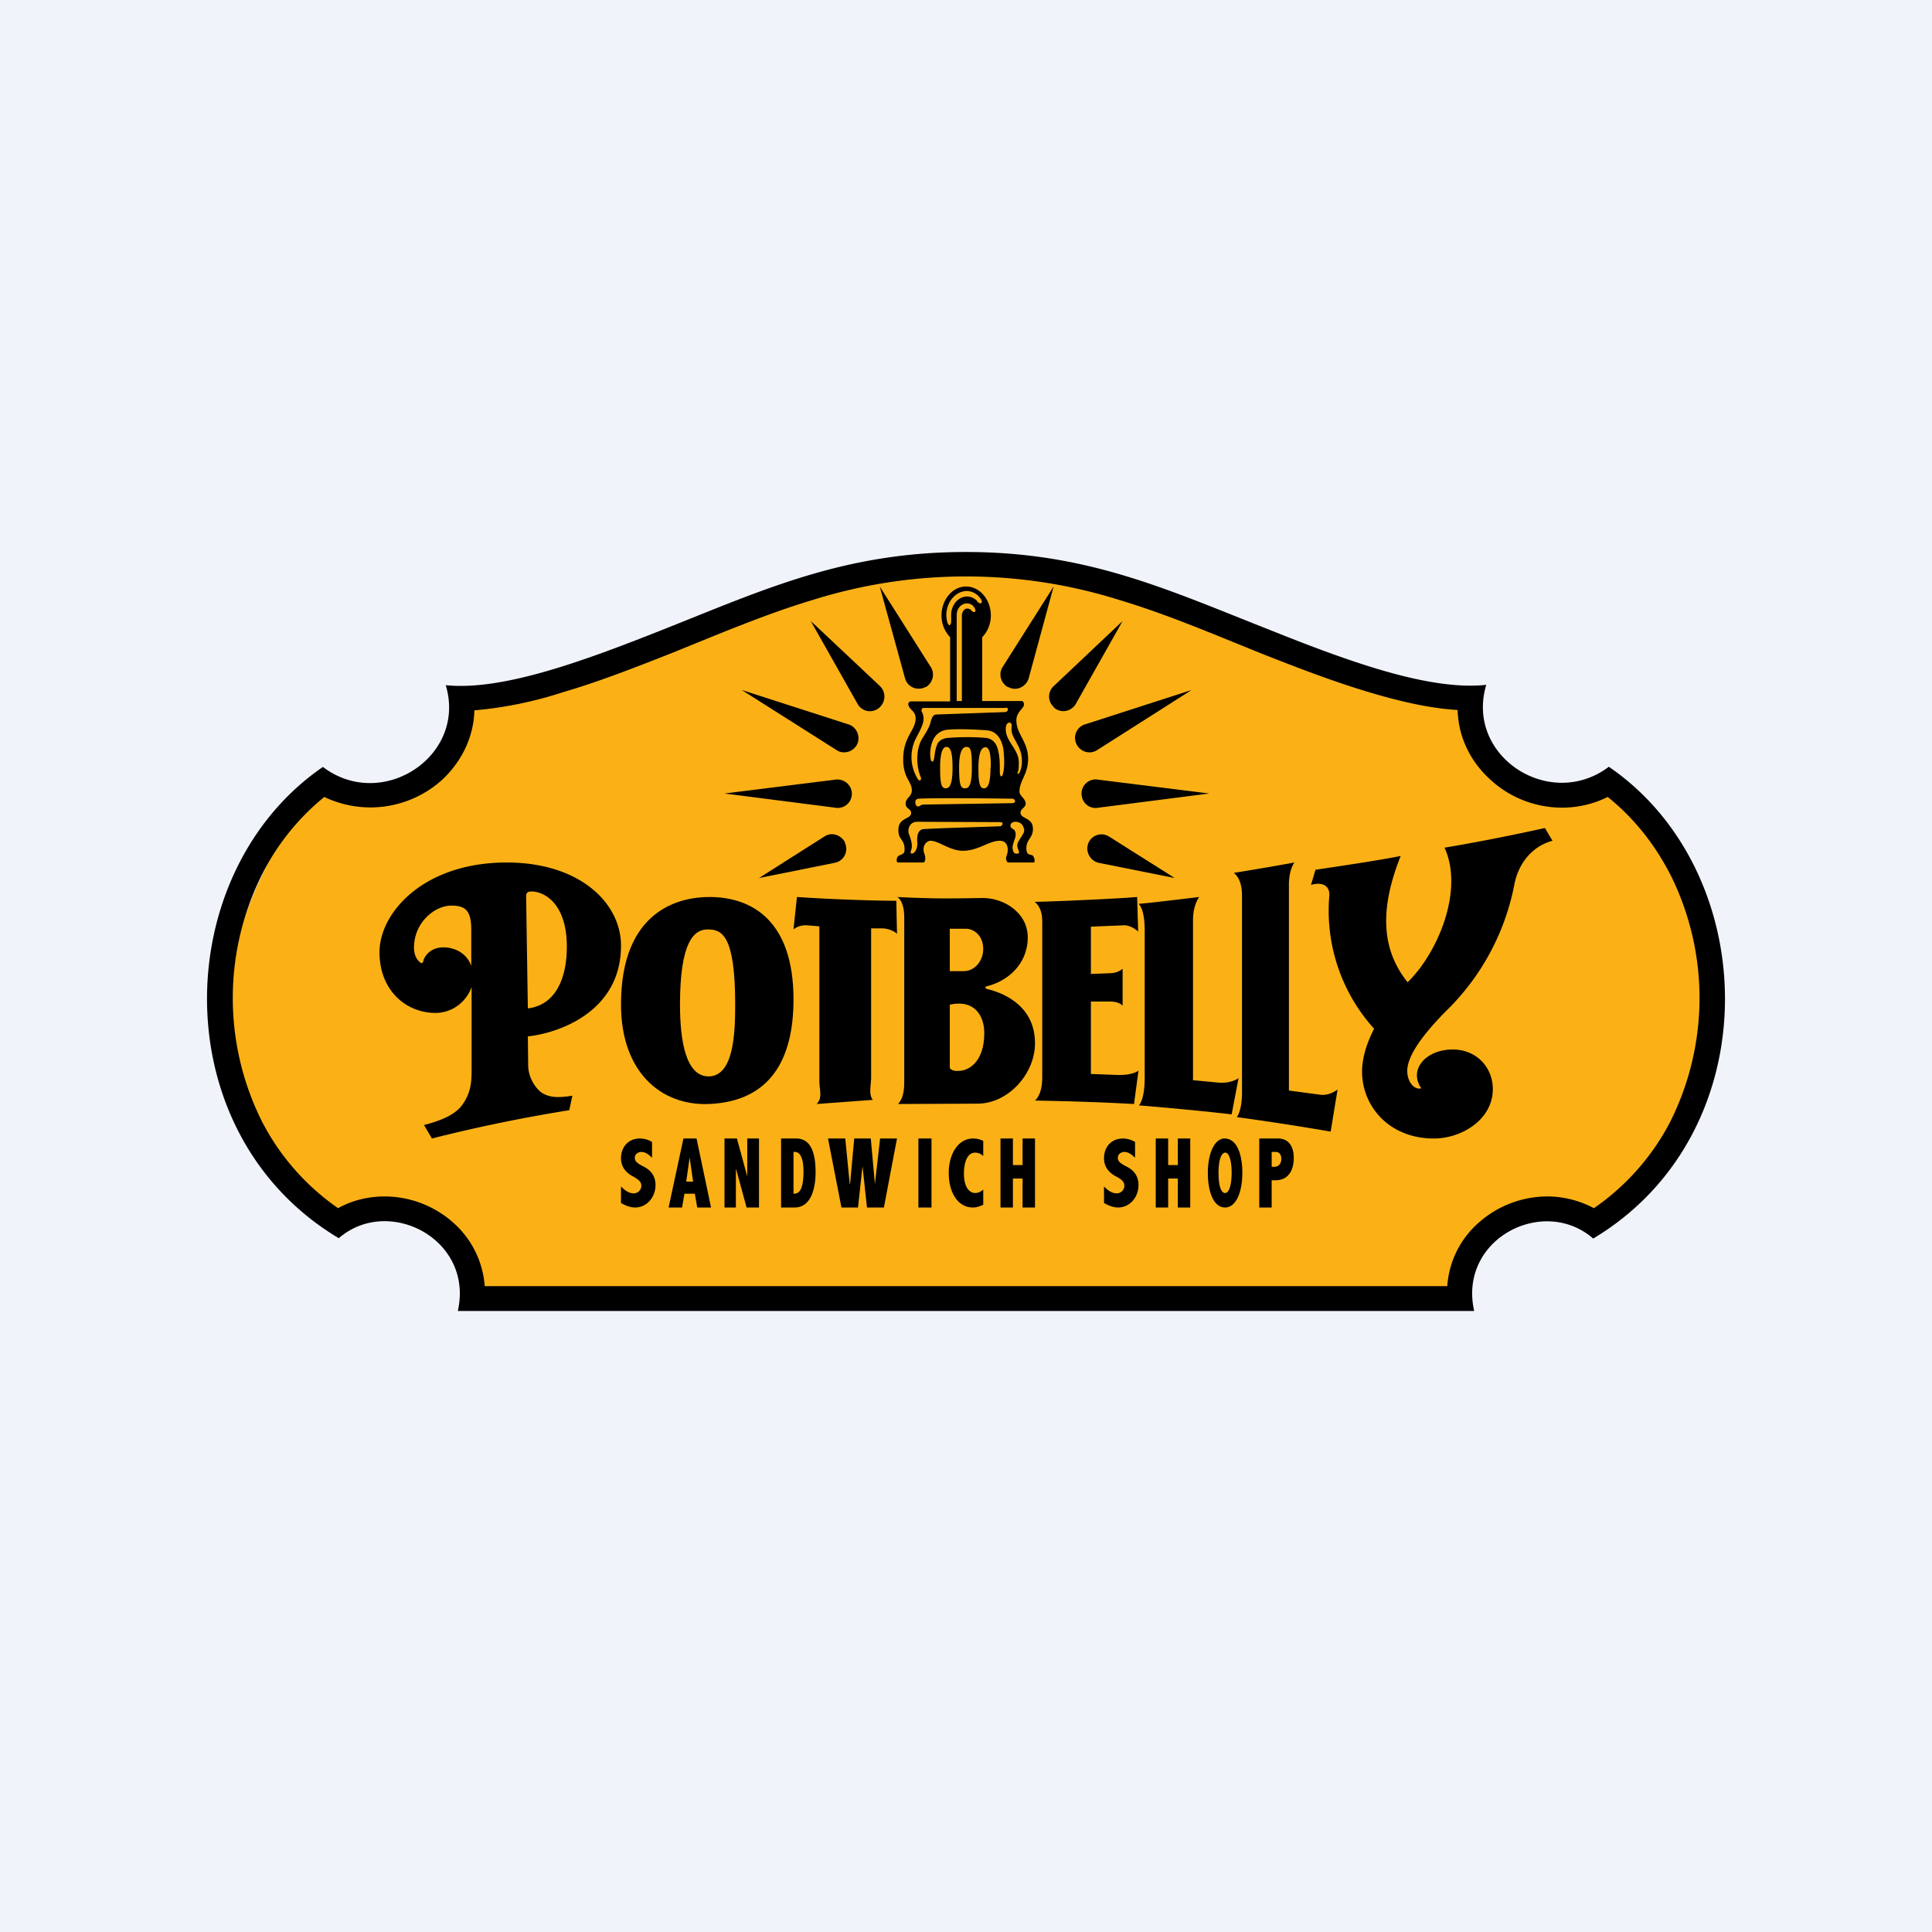
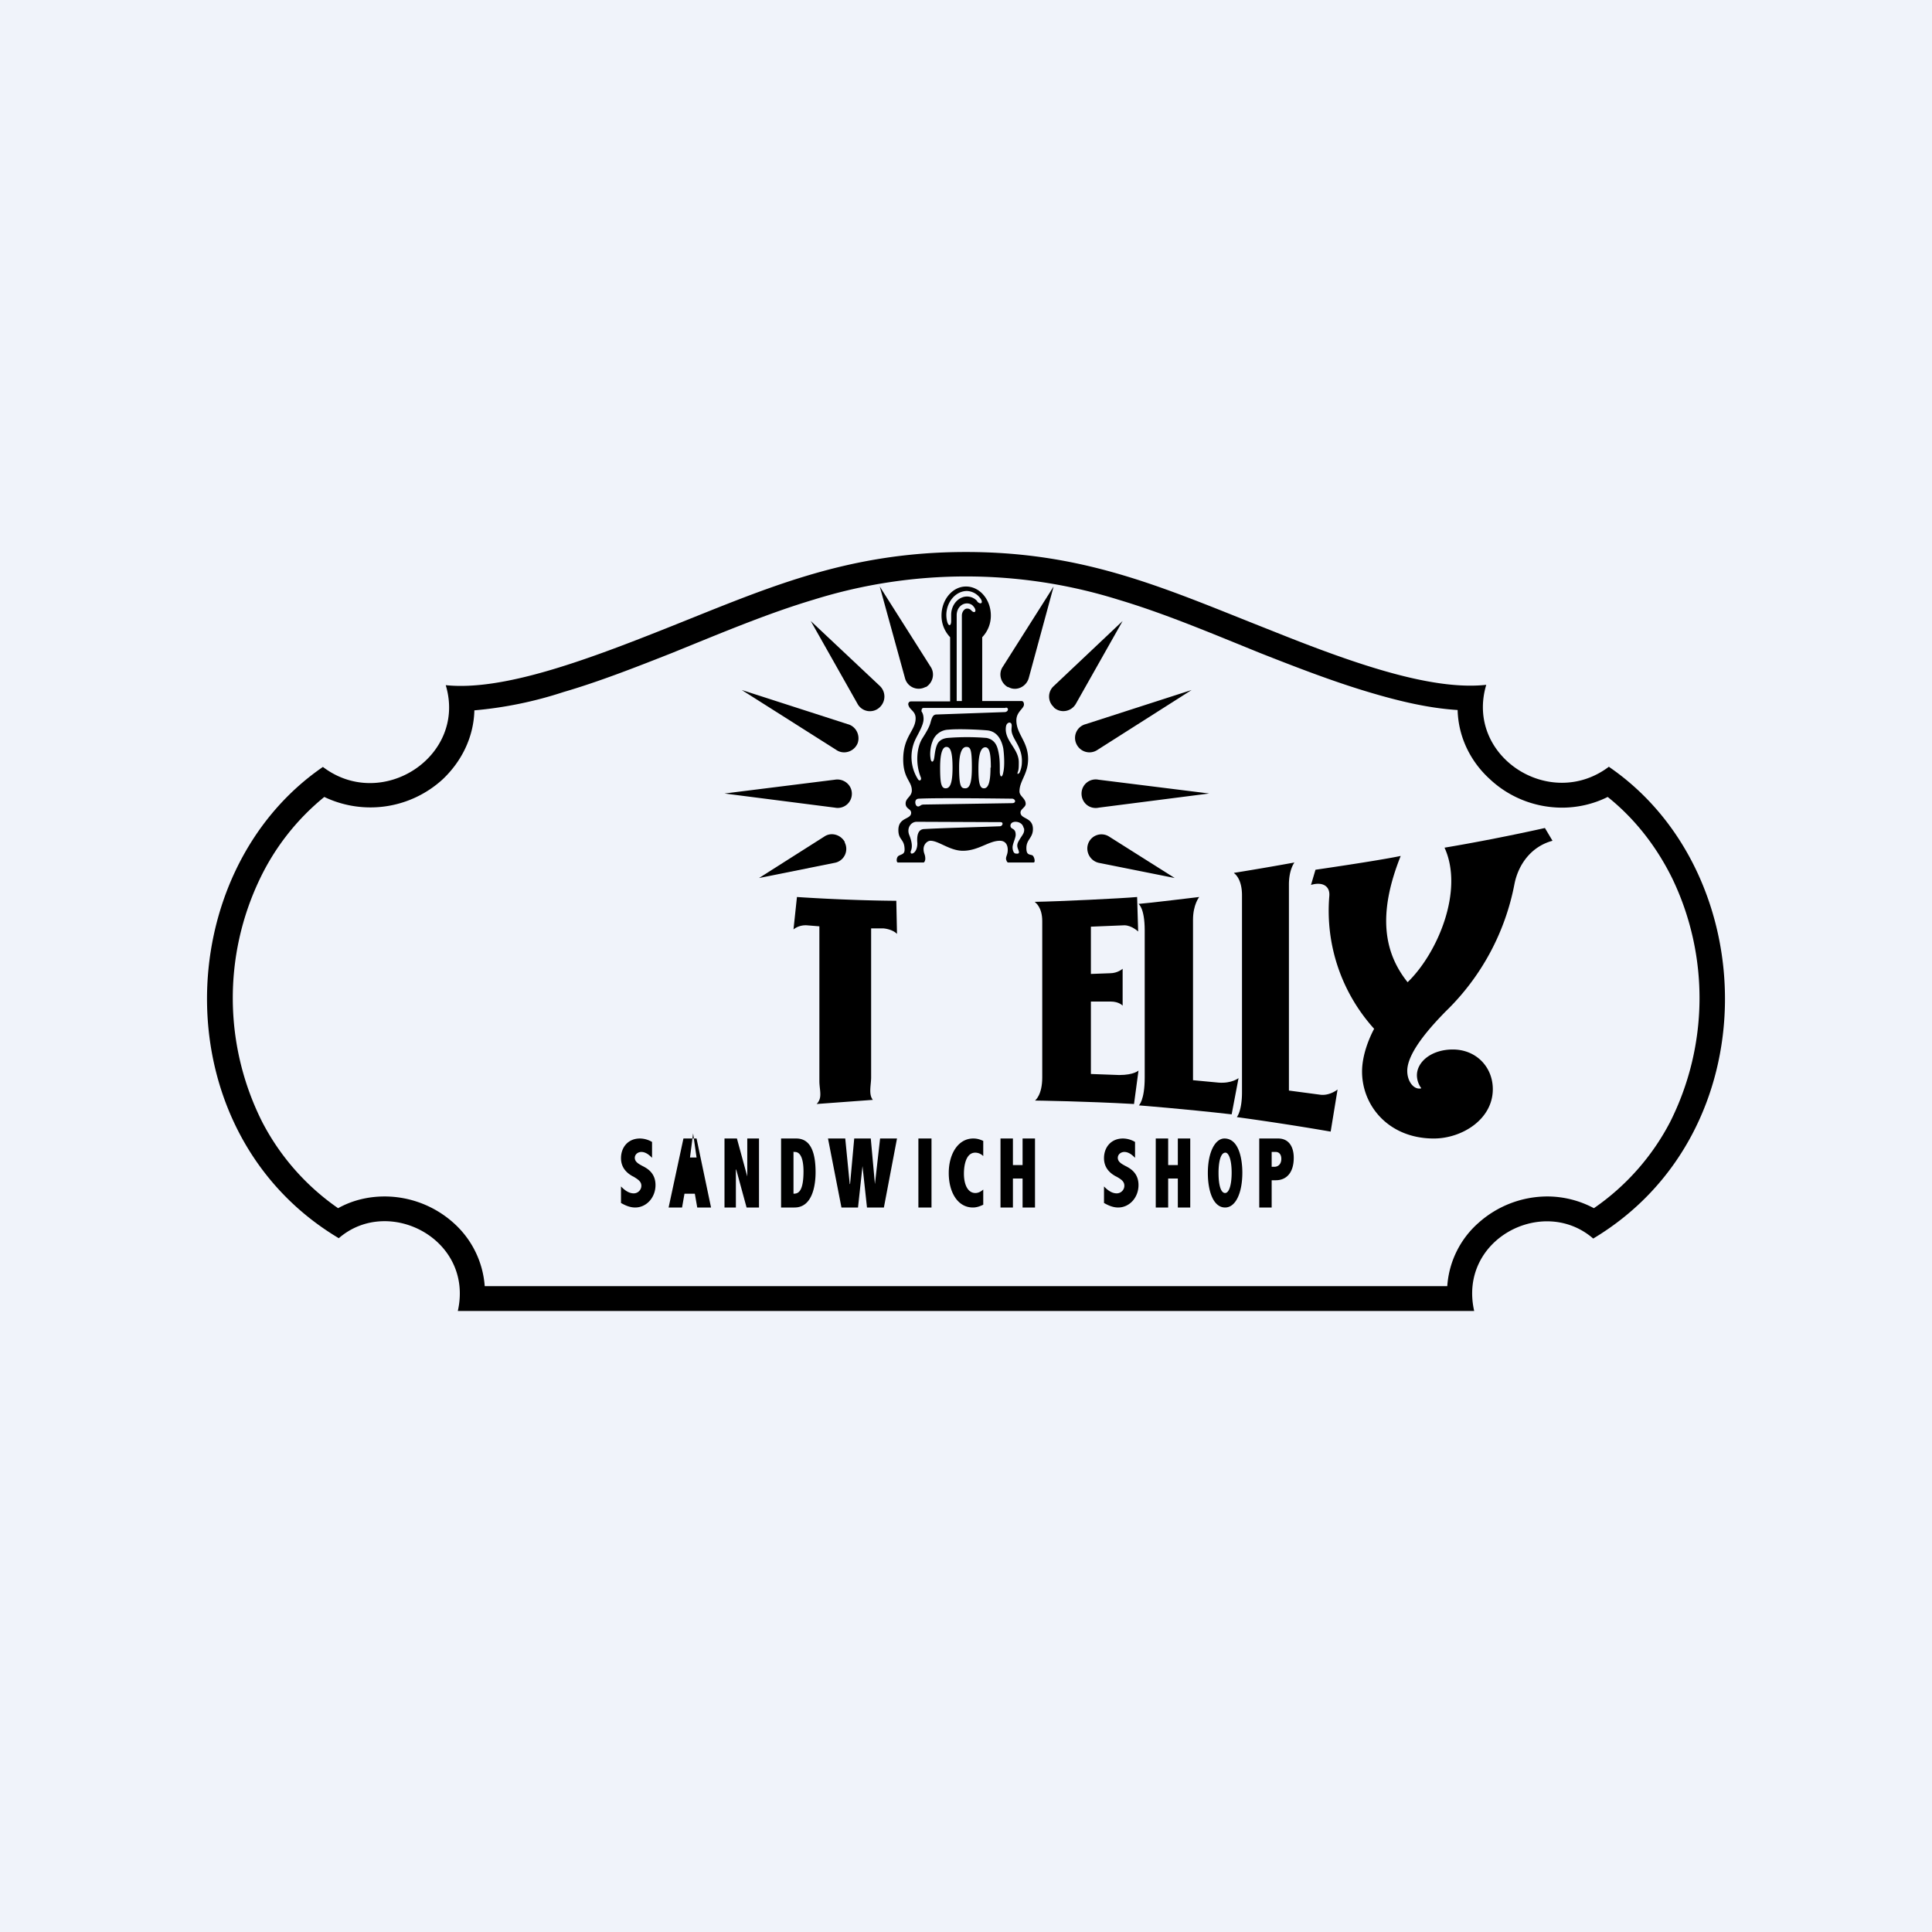
<svg xmlns="http://www.w3.org/2000/svg" width="56" height="56" viewBox="0 0 56 56">
  <path fill="#F0F3FA" d="M0 0h56v56H0z" />
-   <path d="M13.5 20H15s8-3.5 13-3.5c4 0 13 3.5 13 3.5l1.42.18s.3 2.44 1.58 2.82c.87.26 2.5-.5 2.5-.5s3.15 3.4 3 7c-.15 3.6-3.5 6-3.5 6s-1.14-.78-2-.5c-1.14.37-1.5 2.5-1.5 2.5H14s-.81-1.45-1.5-2c-.98-.78-3 0-3 0s-3.5-3-3-6.5c.58-4.09 3-6.5 3-6.5s1.6.6 2.5 0c.87-.58 1.5-2.5 1.5-2.5Z" fill="#FBB116" />
-   <path d="M18.33 34.09c-.18-.1-.33-.26-.33-.52 0-.31.2-.57.55-.57a.7.7 0 0 1 .35.1v.46c-.06-.06-.17-.17-.31-.17-.1 0-.19.07-.19.17 0 .12.12.18.21.23.14.07.39.2.39.56 0 .36-.26.65-.59.65-.19 0-.35-.1-.41-.13v-.48c.07.07.2.2.37.2.12 0 .22-.1.22-.22s-.09-.18-.22-.26l-.04-.02ZM20 33.55h-.01l-.1.7h.2l-.1-.7Zm.19-.55.42 2h-.4l-.07-.4h-.3l-.07.4h-.39l.43-2h.38ZM21.66 34.1V33H22v2h-.36l-.3-1.1h-.01V35H21v-2h.36l.3 1.1ZM23 33.4v1.2c.12 0 .29-.03.29-.65 0-.2-.03-.56-.25-.56h-.05Zm.08-.4c.44 0 .56.45.56.98 0 .35-.08 1.02-.61 1.02h-.39v-2h.44ZM25.36 34.32l.15-1.32H26l-.38 2h-.49L25 33.8l-.13 1.2h-.48L24 33h.5l.13 1.32h.01l.12-1.32h.48l.12 1.32ZM27 33h-.38v2H27v-2ZM28.5 33.51a.33.33 0 0 0-.23-.1c-.33 0-.33.54-.33.61 0 .33.12.56.33.56.1 0 .17-.05.23-.1v.44c-.07.03-.17.08-.3.08-.44 0-.7-.44-.7-1 0-.55.27-1 .71-1 .12 0 .2.03.29.07v.44ZM29.36 33v.77h.28V33H30v2h-.36v-.84h-.28V35H29v-2h.36ZM32.33 34.09c-.18-.1-.33-.26-.33-.52 0-.31.2-.57.55-.57a.7.7 0 0 1 .35.1v.46c-.06-.06-.17-.17-.31-.17-.1 0-.19.07-.19.17 0 .12.12.18.21.23.14.07.39.2.39.56 0 .36-.26.65-.59.65-.19 0-.35-.1-.41-.13v-.48c.07.07.2.2.37.2.12 0 .22-.1.22-.22s-.08-.18-.22-.26l-.04-.02ZM33.86 33v.77h.28V33h.36v2h-.36v-.84h-.28V35h-.36v-2h.36ZM35.32 34c0 .36.07.58.19.58s.19-.25.19-.59c0-.39-.09-.58-.18-.58-.16 0-.2.34-.2.58Zm.69-.01c0 .58-.19 1.01-.5 1.01-.34 0-.5-.47-.5-1 0-.62.22-1 .48-1 .43 0 .52.62.52.99ZM36.86 33.4v.42h.08c.11 0 .2-.08.2-.23 0-.12-.06-.2-.16-.2h-.12Zm.19-.4c.3 0 .45.23.45.56 0 .44-.22.65-.52.65h-.12V35h-.36v-2h.55ZM26 27.07l-.02-.96C24.52 26.1 23.1 26 23.1 26l-.1.94s.14-.13.38-.12l.37.03v4.48c0 .27.1.49-.08.67l1.63-.12c-.13-.16-.05-.43-.05-.65v-4.32h.36c.28.03.39.16.39.16Z" />
-   <path fill-rule="evenodd" d="M27.53 29.12c.73-.16 1 .34 1 .82 0 .86-.47 1.1-.74 1.1-.04 0-.18.02-.26-.08v-1.84Zm0-2.2H28c.22 0 .5.19.5.59 0 .32-.23.64-.57.64h-.4v-1.23ZM26 26c1.17.06 1.7.04 2.45.03.62-.02 1.34.41 1.34 1.14 0 .78-.59 1.28-1.2 1.42-.04.01-.03.06 0 .07.67.16 1.41.6 1.41 1.58 0 .88-.77 1.75-1.67 1.75l-2.3.01c.1-.11.18-.27.18-.62V26.6c0-.26-.05-.5-.21-.61Z" />
+   <path d="M18.33 34.09c-.18-.1-.33-.26-.33-.52 0-.31.2-.57.55-.57a.7.7 0 0 1 .35.1v.46c-.06-.06-.17-.17-.31-.17-.1 0-.19.07-.19.17 0 .12.12.18.21.23.14.07.39.2.39.56 0 .36-.26.65-.59.65-.19 0-.35-.1-.41-.13v-.48c.07.07.2.2.37.2.12 0 .22-.1.22-.22s-.09-.18-.22-.26l-.04-.02ZM20 33.55h-.01h.2l-.1-.7Zm.19-.55.42 2h-.4l-.07-.4h-.3l-.07.4h-.39l.43-2h.38ZM21.66 34.1V33H22v2h-.36l-.3-1.1h-.01V35H21v-2h.36l.3 1.1ZM23 33.4v1.2c.12 0 .29-.03.29-.65 0-.2-.03-.56-.25-.56h-.05Zm.08-.4c.44 0 .56.45.56.98 0 .35-.08 1.02-.61 1.02h-.39v-2h.44ZM25.36 34.32l.15-1.32H26l-.38 2h-.49L25 33.8l-.13 1.2h-.48L24 33h.5l.13 1.32h.01l.12-1.32h.48l.12 1.32ZM27 33h-.38v2H27v-2ZM28.5 33.51a.33.33 0 0 0-.23-.1c-.33 0-.33.54-.33.61 0 .33.12.56.33.56.1 0 .17-.05.23-.1v.44c-.07.03-.17.08-.3.08-.44 0-.7-.44-.7-1 0-.55.27-1 .71-1 .12 0 .2.03.29.07v.44ZM29.36 33v.77h.28V33H30v2h-.36v-.84h-.28V35H29v-2h.36ZM32.33 34.09c-.18-.1-.33-.26-.33-.52 0-.31.2-.57.55-.57a.7.7 0 0 1 .35.1v.46c-.06-.06-.17-.17-.31-.17-.1 0-.19.07-.19.17 0 .12.12.18.21.23.14.07.39.2.39.56 0 .36-.26.65-.59.65-.19 0-.35-.1-.41-.13v-.48c.07.07.2.2.37.2.12 0 .22-.1.22-.22s-.08-.18-.22-.26l-.04-.02ZM33.86 33v.77h.28V33h.36v2h-.36v-.84h-.28V35h-.36v-2h.36ZM35.32 34c0 .36.07.58.19.58s.19-.25.19-.59c0-.39-.09-.58-.18-.58-.16 0-.2.34-.2.58Zm.69-.01c0 .58-.19 1.01-.5 1.01-.34 0-.5-.47-.5-1 0-.62.22-1 .48-1 .43 0 .52.62.52.99ZM36.86 33.4v.42h.08c.11 0 .2-.08.2-.23 0-.12-.06-.2-.16-.2h-.12Zm.19-.4c.3 0 .45.23.45.56 0 .44-.22.65-.52.65h-.12V35h-.36v-2h.55ZM26 27.07l-.02-.96C24.52 26.1 23.1 26 23.1 26l-.1.94s.14-.13.38-.12l.37.03v4.48c0 .27.1.49-.08.67l1.63-.12c-.13-.16-.05-.43-.05-.65v-4.32h.36c.28.03.39.16.39.16Z" />
  <path d="M30 26.14c.66-.01 2.54-.1 2.96-.14l.03 1s-.19-.18-.4-.18l-.97.04v1.37l.55-.02c.23 0 .37-.13.37-.13v1.07s-.1-.12-.35-.12h-.57v2.1l.82.03c.43 0 .56-.13.56-.13l-.13.97c-1.4-.08-2.87-.1-2.87-.1s.21-.15.21-.67V26.7c0-.41-.2-.54-.21-.55ZM33 26.2c.29-.02 1.66-.19 1.76-.2 0 0-.18.22-.18.66v4.65l.74.07c.38.03.58-.13.58-.13l-.2 1.05c-1.4-.16-2.69-.26-2.69-.26s.17-.14.17-.81v-4.26c0-.66-.18-.77-.18-.77Z" />
  <path d="M35.77 25.3s.82-.13 1.75-.3c0 0-.16.2-.16.64v5.97l.9.12c.28.04.51-.15.51-.15l-.2 1.22a78.65 78.65 0 0 0-2.72-.42s.15-.17.15-.72v-5.71c0-.5-.23-.64-.23-.64ZM38 25.65l.13-.44s1.8-.26 2.47-.4c-.68 1.7-.48 2.81.2 3.66.87-.84 1.64-2.66 1.07-3.9 1.5-.25 2.91-.57 2.91-.57l.22.37c-.63.17-.99.7-1.1 1.24a6.96 6.96 0 0 1-2 3.71c-.39.4-1.11 1.17-1.11 1.72 0 .31.19.54.38.51.03 0 .03-.01.01-.03a.65.65 0 0 1-.11-.35c0-.4.43-.75 1.04-.75.68 0 1.16.51 1.16 1.15 0 .88-.9 1.43-1.71 1.43-1.3 0-2.08-.94-2.08-1.94 0-.46.19-.94.35-1.24a5.1 5.1 0 0 1-1.3-3.84c.03-.3-.2-.43-.53-.33Z" />
-   <path fill-rule="evenodd" d="M20.51 26.94c-.4 0-.8.37-.8 2.18 0 1.05.17 2.1.85 2.08.7-.03.75-1.22.75-2.08 0-2.03-.39-2.18-.8-2.18Zm.05-.94c-.87 0-2.56.38-2.56 3.12 0 1.92 1.13 2.94 2.56 2.88 1.78-.08 2.44-1.31 2.44-3.03 0-2.25-1.17-2.97-2.44-2.97Z" />
-   <path d="m15.3 29.23-.05-3.25c0-.1.04-.14.16-.14.34 0 1.02.32 1.02 1.6 0 .94-.34 1.7-1.14 1.79Zm-2.45-1.77c-.39 0-.56.28-.58.4-.02.07-.06.07-.11.02-.08-.07-.16-.2-.16-.41 0-.73.6-1.22 1.08-1.22.39 0 .58.12.58.7V28c-.12-.35-.45-.54-.81-.54Zm5.15-.05c0-1.24-1.2-2.41-3.31-2.41-2.42 0-3.69 1.46-3.69 2.6 0 1.12.78 1.76 1.62 1.76.5 0 .9-.33 1.05-.75v2.4c0 .36-.02.73-.34 1.1-.19.2-.5.36-1.04.5l.23.39a45.4 45.4 0 0 1 3.98-.82l.09-.42c-.4.06-.63.06-.86-.07-.2-.12-.42-.46-.42-.81l-.01-.84c.8-.08 2.7-.66 2.7-2.63Z" />
  <path d="M46.2 35.02c-.43-.23-.9-.34-1.35-.34a3 3 0 0 0-2 .77c-.5.44-.85 1.09-.9 1.83h-27.9a2.72 2.72 0 0 0-.9-1.83 3 3 0 0 0-2-.77c-.45 0-.92.1-1.35.34a6.9 6.9 0 0 1-2.2-2.5 7.99 7.99 0 0 1-.07-7.04 6.89 6.89 0 0 1 1.87-2.38 3.1 3.1 0 0 0 3.43-.51c.53-.5.9-1.2.92-2a11.5 11.5 0 0 0 2.58-.53c1.03-.3 2.1-.72 3.14-1.13 1.48-.6 2.78-1.15 4.12-1.55a14.82 14.82 0 0 1 8.82 0c1.34.4 2.64.95 4.12 1.55 1.04.41 2.1.82 3.14 1.13.9.27 1.76.47 2.58.52.02.8.39 1.51.93 2 .55.52 1.3.83 2.1.83.44 0 .9-.1 1.32-.31.8.64 1.43 1.46 1.88 2.38a8 8 0 0 1-.07 7.04 6.9 6.9 0 0 1-2.21 2.5Zm.44-12.8c-1.71 1.3-4.18-.3-3.56-2.37-1.64.18-4-.68-6.27-1.59C33.86 17.1 31.53 16 28 16c-3.53 0-5.86 1.09-8.81 2.26-2.27.9-4.63 1.77-6.27 1.6.62 2.06-1.85 3.67-3.56 2.37-4.46 3.06-4.65 10.61.46 13.66 1.44-1.25 3.92.03 3.45 2.11h29.46c-.47-2.08 2-3.36 3.45-2.1 5.11-3.06 4.92-10.61.46-13.67Z" />
  <path fill-rule="evenodd" d="M29.16 21.05c-.07.42.38.64.37 1.06 0 .11 0 .2-.03.27-.02.06 0 .07.05.02a.74.74 0 0 0 .07-.31c.02-.47-.32-.69-.3-.96 0-.05.02-.14-.02-.17-.04-.04-.13 0-.14.1Zm-2.52 2.1c-.14 0-.12.15-.08.2.04.04.07.03.12 0 .02-.02.06-.03.1-.03l2.56-.04c.12 0 .1-.12 0-.13-.07 0-2.14-.03-2.7 0Zm.97-.9c0 .5-.09.6-.2.6-.13 0-.16-.16-.16-.6 0-.5.1-.6.18-.6.1 0 .18.09.18.6Zm1.1 0c0 .41-.06.6-.19.6-.12 0-.16-.15-.16-.58 0-.43.08-.61.2-.61.13 0 .16.22.16.59Zm-.54 0c0 .43-.06.6-.19.6-.12 0-.18-.04-.18-.61 0-.4.08-.59.21-.59.12 0 .16.07.16.6Zm.44-1.08c.23.02.4.18.47.52.02.13.05.5 0 .7-.03.17-.1.14-.1-.02 0-.28 0-.43-.06-.66-.06-.22-.19-.29-.32-.32a7 7 0 0 0-1.14 0c-.17.02-.26.1-.3.2-.06.14-.07.33-.08.37-.02.16-.1.15-.11 0-.02-.12 0-.33.06-.47a.5.5 0 0 1 .46-.34c.3-.03.9 0 1.12.02Zm.54-.66c.1 0 .08.12-.02.13l-1.98.07c-.1 0-.13.07-.17.2-.03.14-.11.28-.25.5-.16.26-.2.73-.04 1.12.03.07-.03.13-.08.06a1.2 1.2 0 0 1-.08-1.15c.08-.17.24-.42.24-.6 0-.11-.03-.18-.06-.22 0-.03 0-.1.06-.1h2.38ZM29 23.83c.1 0 .06.12-.02.12-.77.03-1.65.05-2.18.08-.12 0-.24.07-.21.41 0 .15-.05.25-.12.29-.08.04-.08-.03-.07-.06.05-.11.04-.26-.05-.48-.07-.2.06-.37.22-.37l2.43.01Zm-1.27-3.5v-2.5c0-.19.13-.34.3-.34.07 0 .14.03.18.08.12.13.05.24-.06.12a.15.15 0 0 0-.12-.05c-.08 0-.15.1-.15.2v2.48h-.15Zm.6-2.9a.4.4 0 0 0-.3-.14c-.25 0-.46.24-.46.53V18c0 .15-.08.17-.12 0a.82.82 0 0 1-.02-.17c0-.38.27-.7.6-.7a.5.5 0 0 1 .36.18c.14.16.04.24-.07.12ZM29.68 24c.03.14-.05.2-.13.34-.09.14-.07.2-.03.3.02.06.04.12-.08.1-.05 0-.09-.08-.09-.18 0-.1.09-.27.09-.36 0-.18-.1-.16-.14-.22-.03-.06 0-.13.07-.15.08-.03.27 0 .3.17Zm.07.58c0 .2.08.18.17.21.06.03.1.21.04.21h-.74c-.03 0-.06-.08-.06-.11 0-.08.05-.12.05-.26 0-.12-.05-.26-.23-.26-.32 0-.62.29-1.07.29-.38 0-.7-.29-.94-.29-.09 0-.2.1-.2.24 0 .13.05.15.05.28 0 .06-.03.11-.05.11h-.74c-.06 0-.05-.17.03-.2.07-.04.16-.04.16-.17 0-.32-.18-.27-.18-.57 0-.38.37-.3.37-.5 0-.12-.16-.11-.16-.27 0-.16.18-.2.18-.38 0-.27-.25-.34-.25-.9 0-.67.36-.83.36-1.19 0-.2-.16-.24-.2-.36-.03-.05-.01-.13.07-.13h1.13v-1.86a.9.9 0 0 1-.25-.63c0-.46.32-.84.71-.84.4 0 .72.38.72.84a.9.9 0 0 1-.25.63v1.85h1.14c.06 0 .07.07.07.1 0 .12-.22.21-.22.46 0 .4.34.61.34 1.12 0 .44-.25.63-.25.94 0 .14.18.2.18.36 0 .1-.15.15-.15.25 0 .2.36.13.36.48 0 .26-.19.3-.19.55Z" />
  <path d="M24.48 24.41a.41.41 0 0 1-.29.6l-2.19.44 1.89-1.2c.2-.14.48-.06.6.16ZM31.56 24.41c-.12.24.02.54.29.6l2.2.44-1.9-1.2a.41.41 0 0 0-.59.16ZM24.69 22.97a.41.41 0 0 1-.49.44L21 23l3.2-.4c.24-.04.47.13.49.37ZM31.35 22.97c-.02.28.22.5.5.44l3.2-.41-3.21-.4a.41.41 0 0 0-.49.37ZM24.86 21.54c-.1.25-.41.35-.63.19L21.5 20l3.07.99c.24.06.37.32.29.55ZM31.19 21.54c.1.25.4.35.63.19L34.54 20l-3.07.99a.41.41 0 0 0-.28.55ZM25.5 20.5a.41.41 0 0 1-.65-.11L23.5 18l2 1.88c.18.17.18.45 0 .62ZM30.54 20.5c.2.19.52.13.65-.11L32.54 18l-1.99 1.88a.41.41 0 0 0 0 .62ZM26.83 19.91a.41.41 0 0 1-.6-.26L25.5 17l1.47 2.32c.14.2.07.48-.14.6ZM29.22 19.91c.23.14.53 0 .6-.26l.72-2.65-1.47 2.32c-.14.2-.07.48.15.6Z" />
</svg>